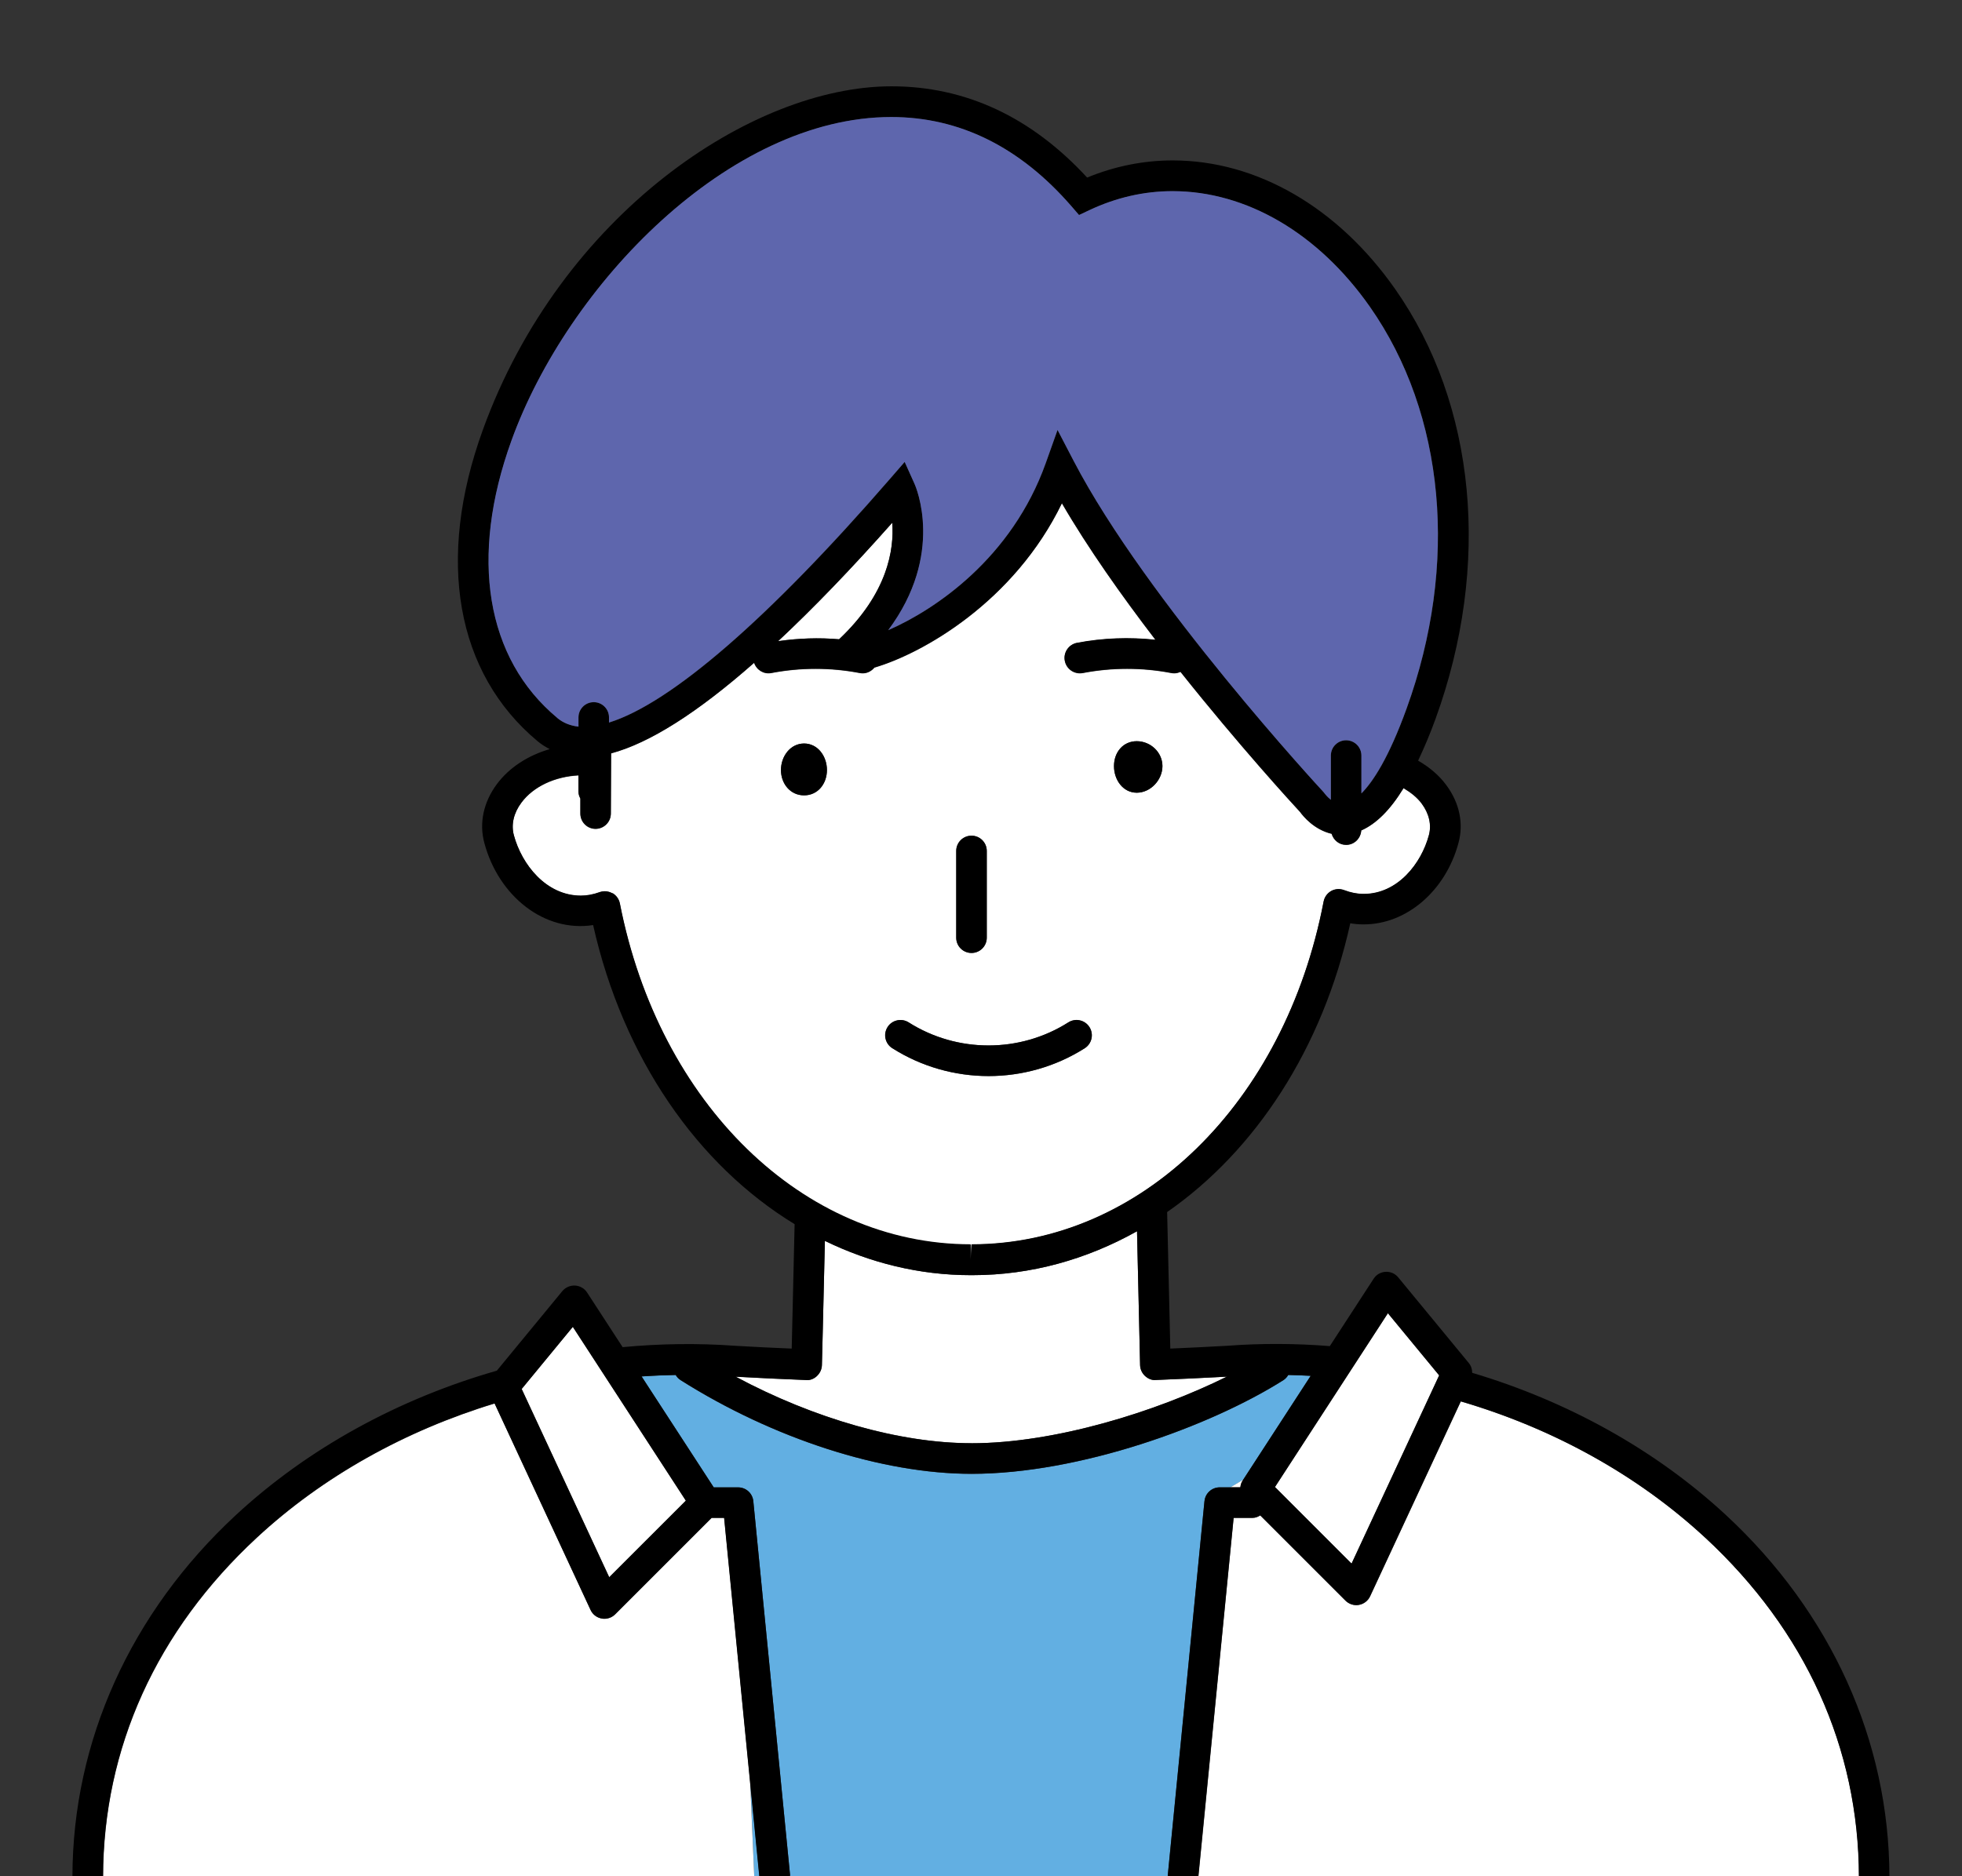
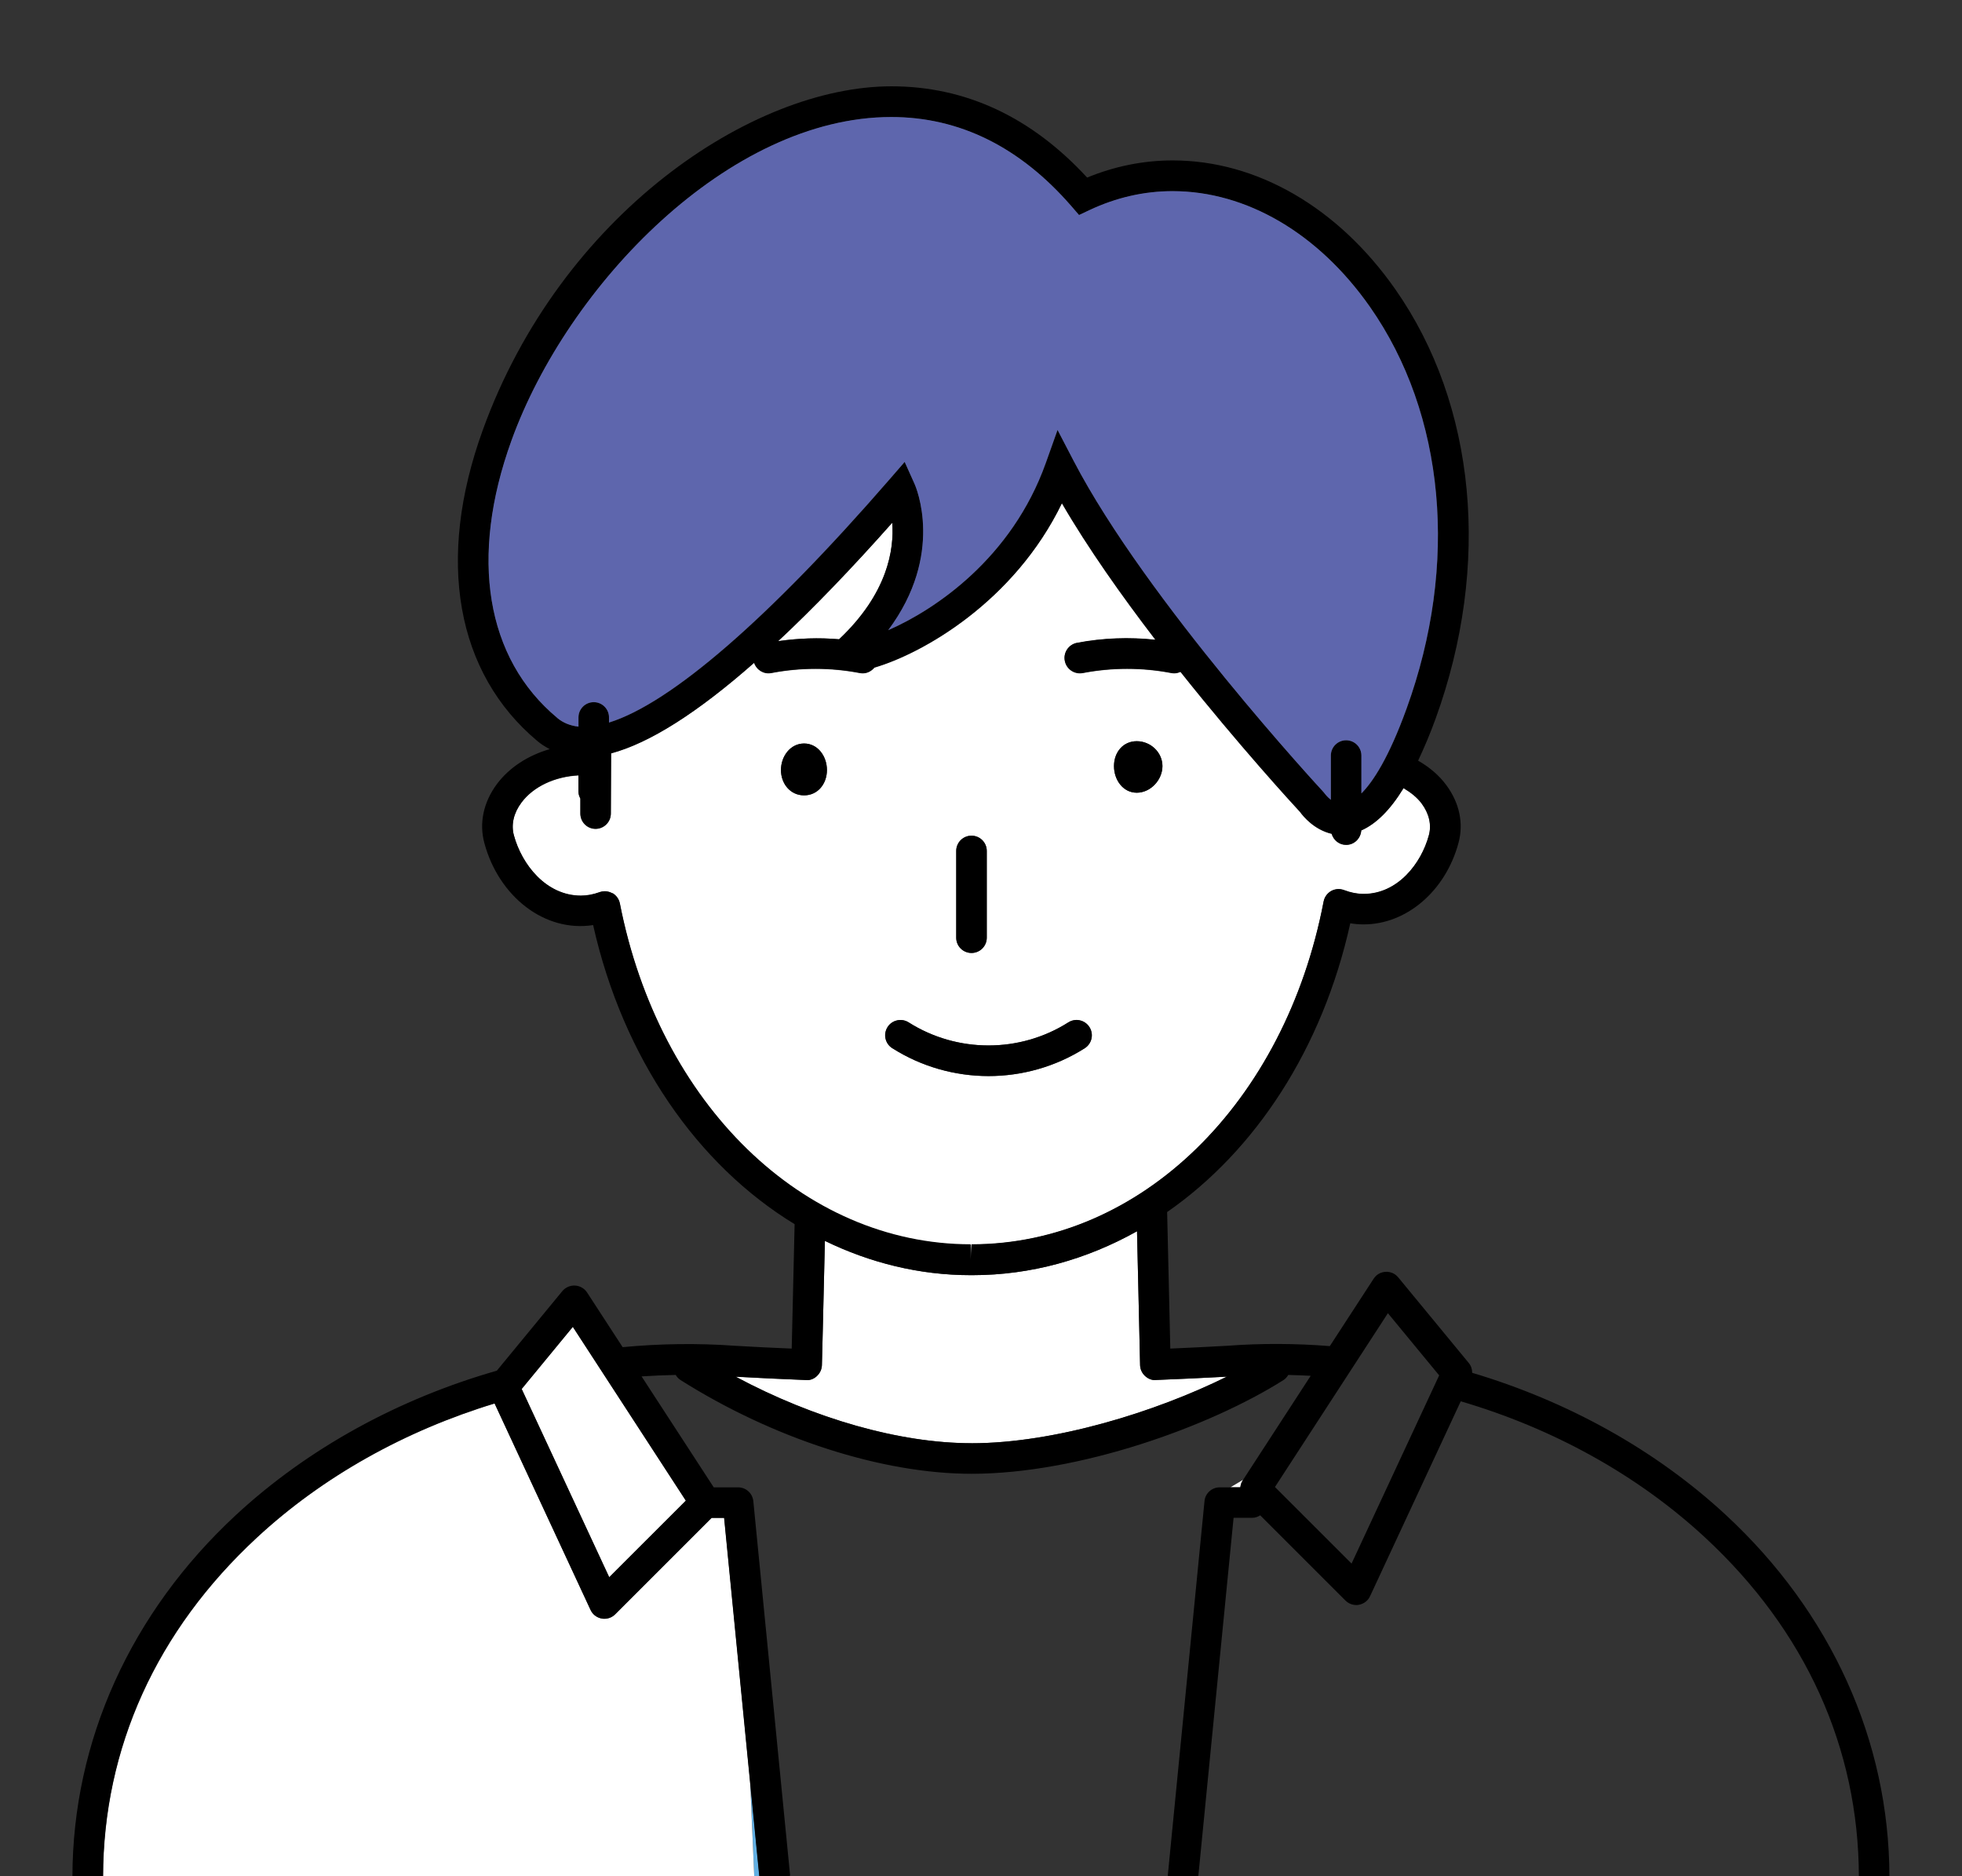
<svg xmlns="http://www.w3.org/2000/svg" id="_x30_1_x5F_写真" viewBox="0 0 230 220">
  <rect x="0" y="0" width="230" height="220" fill="#333333" stroke="none" />
  <defs>
    <style>.cls-1{fill:#5e66ad;}.cls-2{fill:#fff;}.cls-3{fill:#62afe2;}</style>
  </defs>
  <path class="cls-2" d="M113.89,169.23c9.75,0,21.59-3.68,29.93-7.81-2.78.15-5.54.29-8.3.39-.48.06-.95-.15-1.3-.48-.35-.33-.55-.78-.57-1.26l-.19-8.36c-.06-2.34-.11-4.83-.17-7.34-5.89,3.3-12.43,5.15-19.29,5.15h-.21c-6.02,0-11.79-1.44-17.09-4.02-.05,2.03-.09,4.03-.14,5.93-.07,3.24-.14,6.22-.21,8.64-.01.48-.22.93-.57,1.26s-.81.54-1.29.48c-2.75-.1-5.5-.24-8.25-.39,9.2,4.93,19.23,7.8,27.65,7.8Z" />
  <polygon class="cls-3" points="88.42 220.06 89.03 220.06 87.95 208.95 88.42 220.06" />
-   <path class="cls-3" d="M141.2,176.02c.09-.92.86-1.62,1.78-1.62h1.27l1.48-.88,7.92-12.19c-.88-.05-1.75-.09-2.63-.1-.14.23-.32.44-.56.6-8.63,5.46-23.97,10.99-36.57,10.99-10.48,0-23.23-4.11-34.11-10.99-.25-.15-.43-.36-.57-.6-1.34.02-2.67.07-4,.17l8.46,13.01h2.86c.93,0,1.7.7,1.78,1.62l4.31,43.86c0,.06-.02.11-.02.18h44.31c0-.06-.03-.11-.02-.18l4.3-43.86Z" />
-   <path class="cls-2" d="M199.91,180.32c-7.96-7.38-17.9-12.84-28.66-15.99l-10.63,22.85c-.25.53-.74.91-1.31,1.01-.11.02-.21.03-.31.03-.47,0-.93-.19-1.27-.53l-9.99-9.99c-.27.17-.57.29-.91.29h-2.21l-4.13,42.07h77.44c-.03-15.1-6.26-28.84-18.01-39.74Z" />
  <path class="cls-2" d="M145.4,174.4c.03-.27.1-.54.26-.78l.07-.11-1.48.88h1.15Z" />
  <path class="cls-2" d="M84.9,177.99h-1.47l-11.3,11.3c-.34.34-.79.53-1.27.53-.1,0-.21,0-.31-.03-.58-.1-1.07-.48-1.31-1.01l-11.25-24.21c-10.47,3.19-20.13,8.55-27.89,15.75-11.75,10.9-17.98,24.64-18.01,39.74h76.33l-.48-11.11-3.04-30.96Z" />
  <path class="cls-2" d="M98.36,74.96c5.7-5.38,6.47-10.53,6.23-13.67-4.83,5.44-9.28,10.06-13.38,13.89,2.38-.34,4.77-.43,7.15-.22Z" />
  <path class="cls-2" d="M113.78,145.93v1.79l.1-1.79c19.81,0,36.73-16.53,41.28-40.2.1-.52.42-.97.88-1.23.46-.26,1.01-.3,1.51-.11.79.3,1.54.45,2.3.45,3.99,0,6.76-3.57,7.65-6.89.33-1.22.03-2.54-.85-3.72-.54-.73-1.28-1.3-2.12-1.8-1.57,2.57-3.22,4.19-4.96,4.96-.06.94-.82,1.69-1.77,1.69-.82,0-1.48-.55-1.7-1.3-2.04-.48-3.32-2.03-3.7-2.56-.92-.99-7.15-7.8-14.02-16.43-.22.1-.47.17-.72.17-.11,0-.22-.01-.34-.03-3.45-.66-6.95-.66-10.4,0-.98.18-1.91-.45-2.1-1.43-.19-.97.45-1.91,1.42-2.1,3.06-.58,6.14-.69,9.21-.36-3.96-5.17-7.91-10.75-10.97-16.02-5.6,11.56-16.32,17.62-21.98,19.27-.34.4-.82.67-1.36.67-.11,0-.22-.01-.34-.03-3.45-.66-6.95-.66-10.4,0-.89.16-1.72-.37-2-1.2-6.66,5.86-12.26,9.41-16.77,10.62l-.03,7.06c0,.99-.81,1.79-1.79,1.79h0c-.99,0-1.79-.81-1.78-1.8v-1.75c-.13-.25-.22-.53-.22-.83v-1.89c-2.77.14-5.29,1.31-6.69,3.2-.91,1.22-1.22,2.58-.88,3.83.92,3.41,3.77,7.08,7.86,7.08.7,0,1.42-.13,2.2-.41.2-.07.4-.1.6-.1.31,0,.62.08.89.24.45.26.77.7.87,1.21,4.6,23.54,21.51,39.98,41.12,39.98ZM133.26,86.91c1.62,0,3.01,1.3,3.01,2.92s-1.4,3.12-3.01,3.12-2.67-1.5-2.67-3.12,1.06-2.92,2.67-2.92ZM112.09,99.78c0-.99.8-1.79,1.79-1.79s1.79.8,1.79,1.79v10.17c0,.99-.8,1.79-1.79,1.79s-1.79-.8-1.79-1.79v-10.17ZM104.05,120.44c.53-.84,1.64-1.09,2.48-.55,5.68,3.6,13.02,3.61,18.71,0,.83-.53,1.95-.28,2.48.55.53.84.28,1.94-.56,2.48-3.42,2.17-7.35,3.26-11.27,3.26s-7.85-1.09-11.27-3.26c-.84-.53-1.09-1.64-.56-2.48ZM94.26,87.18c1.62,0,2.68,1.5,2.68,3.11s-1.07,2.97-2.68,2.97-2.71-1.36-2.71-2.97,1.1-3.11,2.71-3.11Z" />
  <path d="M133.26,92.95c1.62,0,3.01-1.5,3.01-3.12s-1.4-2.92-3.01-2.92-2.67,1.3-2.67,2.92,1.06,3.12,2.67,3.12Z" />
  <path d="M94.26,93.26c1.62,0,2.68-1.36,2.68-2.97s-1.07-3.11-2.68-3.11-2.71,1.5-2.71,3.11,1.1,2.97,2.71,2.97Z" />
  <path d="M113.89,111.74c.99,0,1.79-.8,1.79-1.79v-10.17c0-.99-.8-1.79-1.79-1.79s-1.79.8-1.79,1.79v10.17c0,.99.8,1.79,1.79,1.79Z" />
  <path d="M104.61,122.91c3.42,2.17,7.35,3.26,11.27,3.26s7.85-1.09,11.27-3.26c.84-.53,1.09-1.64.56-2.48-.53-.84-1.64-1.09-2.48-.55-5.69,3.61-13.03,3.6-18.71,0-.84-.53-1.95-.28-2.48.55-.53.84-.29,1.94.56,2.48Z" />
  <polygon class="cls-2" points="80.4 175.96 67.15 155.58 61.15 162.87 71.41 184.94 80.4 175.96" />
-   <polygon class="cls-2" points="162.7 153.98 149.46 174.36 158.44 183.35 168.71 161.27 162.7 153.98" />
  <path d="M92.62,219.88l-4.31-43.86c-.09-.92-.86-1.62-1.78-1.62h-2.86l-8.46-13.01c1.33-.09,2.66-.14,4-.17.14.23.32.44.57.6,10.89,6.88,23.64,10.99,34.11,10.99,12.6,0,27.94-5.53,36.57-10.99.24-.15.42-.37.56-.6.88.02,1.75.06,2.63.1l-7.92,12.19-.07.11c-.16.24-.22.51-.26.78h-2.42c-.92,0-1.7.7-1.78,1.62l-4.3,43.86c0,.06.02.11.02.18,0,.91.66,1.7,1.59,1.78.06,0,.12,0,.18,0,.91,0,1.69-.69,1.78-1.62v-.18s4.14-42.07,4.14-42.07h2.21c.34,0,.64-.12.91-.29l9.99,9.99c.34.34.8.53,1.27.53.1,0,.21,0,.31-.03.57-.1,1.07-.48,1.31-1.01l10.63-22.85c10.76,3.16,20.71,8.61,28.66,15.99,11.75,10.9,17.98,24.64,18.01,39.74h0c0,.99.8,1.79,1.79,1.79h0c.99,0,1.79-.81,1.79-1.8-.03-15.89-6.83-30.94-19.15-42.37-8.28-7.68-18.59-13.36-29.76-16.69,0-.41-.12-.81-.39-1.14l-8.28-10.05c-.36-.44-.91-.69-1.49-.65-.57.03-1.09.33-1.4.82l-5.13,7.89c-3.99-.32-8.02-.34-12.03-.04-2.22.12-4.45.24-6.67.33l-.15-6.53c-.07-3-.14-6.25-.22-9.48,10.33-7.18,18.21-19.13,21.47-33.86.52.09,1.05.13,1.57.13,5.03,0,9.6-3.93,11.11-9.54.63-2.3.12-4.71-1.43-6.8-.85-1.15-1.99-2.11-3.3-2.86.69-1.46,1.37-3.05,2.04-4.89,6.54-18.02,4.77-36.87-4.74-50.42-6.72-9.58-16.22-15.07-26.07-15.07-3.43,0-6.79.68-10.03,2.01-6.54-7.1-14.25-10.7-22.94-10.7-16.38,0-38.77,15.07-47.9,40.29-5.51,15.2-3.16,28.51,6.43,36.51.44.37.92.66,1.41.92-2.55.74-4.75,2.16-6.2,4.11-1.57,2.12-2.09,4.58-1.46,6.9,1.68,6.26,7.06,10.5,12.75,9.62,3.52,15.65,12.27,28.15,23.62,35.07-.06,2.66-.12,5.3-.18,7.78-.06,2.47-.11,4.78-.16,6.81-2.22-.09-4.44-.2-6.65-.33-4.39-.32-8.8-.25-13.17.16l-4.17-6.41c-.31-.48-.84-.78-1.41-.81-.57-.03-1.12.21-1.49.65l-7.68,9.33c-11.49,3.29-22.12,9.08-30.6,16.94-12.32,11.43-19.12,26.48-19.15,42.37,0,.99.8,1.79,1.79,1.8h0c.99,0,1.79-.8,1.79-1.79h0c.03-15.1,6.26-28.85,18.01-39.74,7.76-7.2,17.42-12.56,27.89-15.75l11.25,24.21c.24.53.73.91,1.31,1.01.1.02.21.03.31.03.47,0,.93-.19,1.27-.53l11.3-11.3h1.47l3.04,30.96,1.09,11.11.02.18c.09.93.87,1.62,1.78,1.62.06,0,.12,0,.18,0,.92-.09,1.59-.88,1.59-1.78,0-.06.02-.11.02-.18ZM61.15,162.87l6-7.29,13.25,20.38-8.98,8.98-10.26-22.07ZM95.78,161.33c.35-.33.55-.78.57-1.26.06-2.42.13-5.4.21-8.64.04-1.9.09-3.9.14-5.93,5.31,2.58,11.08,4.02,17.09,4.02h.21c6.87,0,13.4-1.85,19.29-5.15.06,2.52.12,5.01.17,7.34l.19,8.36c.01.48.22.93.57,1.26.35.33.82.54,1.3.48,2.76-.11,5.52-.24,8.3-.39-8.33,4.13-20.18,7.81-29.93,7.81-8.42,0-18.45-2.88-27.65-7.8,2.75.15,5.5.28,8.25.39.49.05.94-.15,1.29-.48ZM71.79,104.74c-.27-.16-.58-.24-.89-.24-.2,0-.4.03-.6.1-.78.28-1.5.41-2.2.41-4.09,0-6.94-3.67-7.86-7.08-.34-1.25-.03-2.61.88-3.83,1.4-1.89,3.92-3.06,6.69-3.2v1.89c0,.31.09.58.23.83v1.75c0,.99.79,1.8,1.78,1.8h0c.99,0,1.79-.8,1.79-1.79l.03-7.06c4.5-1.2,10.11-4.75,16.77-10.62.28.83,1.11,1.36,2,1.2,3.45-.66,6.95-.66,10.4,0,.12.02.23.03.34.03.54,0,1.02-.26,1.36-.67,5.66-1.66,16.38-7.72,21.98-19.27,3.06,5.27,7.01,10.85,10.97,16.02-3.07-.33-6.16-.22-9.21.36-.97.19-1.61,1.13-1.42,2.1.19.97,1.12,1.6,2.1,1.43,3.45-.66,6.95-.66,10.4,0,.12.02.23.03.34.03.25,0,.5-.07.72-.17,6.86,8.63,13.1,15.44,14.02,16.43.38.53,1.66,2.08,3.7,2.56.22.74.88,1.3,1.7,1.3.95,0,1.71-.75,1.77-1.69,1.73-.76,3.38-2.38,4.96-4.96.83.49,1.57,1.07,2.12,1.8.88,1.18,1.18,2.5.85,3.72-.89,3.32-3.66,6.89-7.65,6.89-.76,0-1.51-.15-2.3-.45-.5-.19-1.05-.15-1.51.11-.46.26-.78.71-.88,1.23-4.54,23.67-21.47,40.2-41.28,40.2l-.1,1.79v-1.79c-19.61,0-36.52-16.44-41.12-39.98-.1-.51-.42-.95-.87-1.21ZM59.97,51.65c6.6-18.24,25.5-37.92,44.52-37.92,8,0,15.1,3.52,21.12,10.46l.89,1.03,1.23-.58c3.13-1.47,6.4-2.22,9.73-2.22,8.67,0,17.1,4.94,23.13,13.55,8.83,12.6,10.44,30.22,4.3,47.14-2.08,5.74-3.92,8.56-5.29,9.93v-4.44c0-.99-.8-1.79-1.79-1.79s-1.79.8-1.79,1.79v5.19c-.42-.33-.69-.69-.69-.69l-.19-.24c-.21-.22-20.76-22.45-29.26-38.79l-1.9-3.65-1.38,3.88c-3.98,11.15-12.94,17.18-18.47,19.6,6.65-8.92,3.25-16.79,3.08-17.17l-1.15-2.56-1.84,2.12c-14.09,16.24-25.56,26.18-32.82,28.44v-.6c0-.99-.8-1.79-1.79-1.79s-1.79.8-1.79,1.79v1.08c-.96-.11-1.79-.45-2.49-1.02-8.37-6.97-10.32-18.83-5.36-32.53ZM104.6,61.29c.24,3.14-.54,8.3-6.23,13.67-2.38-.21-4.77-.12-7.15.22,4.1-3.83,8.56-8.45,13.38-13.89ZM168.71,161.27l-10.27,22.07-8.98-8.98,13.24-20.38,6.01,7.29Z" />
  <path class="cls-1" d="M65.32,84.18c.69.58,1.52.91,2.49,1.02v-1.08c0-.99.8-1.79,1.79-1.79s1.79.8,1.79,1.79v.6c7.26-2.26,18.72-12.2,32.82-28.44l1.84-2.12,1.15,2.56c.17.37,3.57,8.25-3.08,17.17,5.53-2.42,14.5-8.46,18.47-19.6l1.38-3.88,1.9,3.65c8.51,16.35,29.05,38.57,29.26,38.79l.19.24s.28.36.69.69v-5.19c0-.99.8-1.79,1.79-1.79s1.79.8,1.79,1.79v4.44c1.37-1.38,3.21-4.19,5.29-9.93,6.14-16.92,4.53-34.54-4.3-47.14-6.04-8.61-14.47-13.55-23.13-13.55-3.33,0-6.61.75-9.73,2.22l-1.23.58-.89-1.03c-6.02-6.94-13.12-10.46-21.12-10.46-19.02,0-37.92,19.68-44.52,37.92-4.96,13.7-3.01,25.56,5.36,32.53Z" />
</svg>